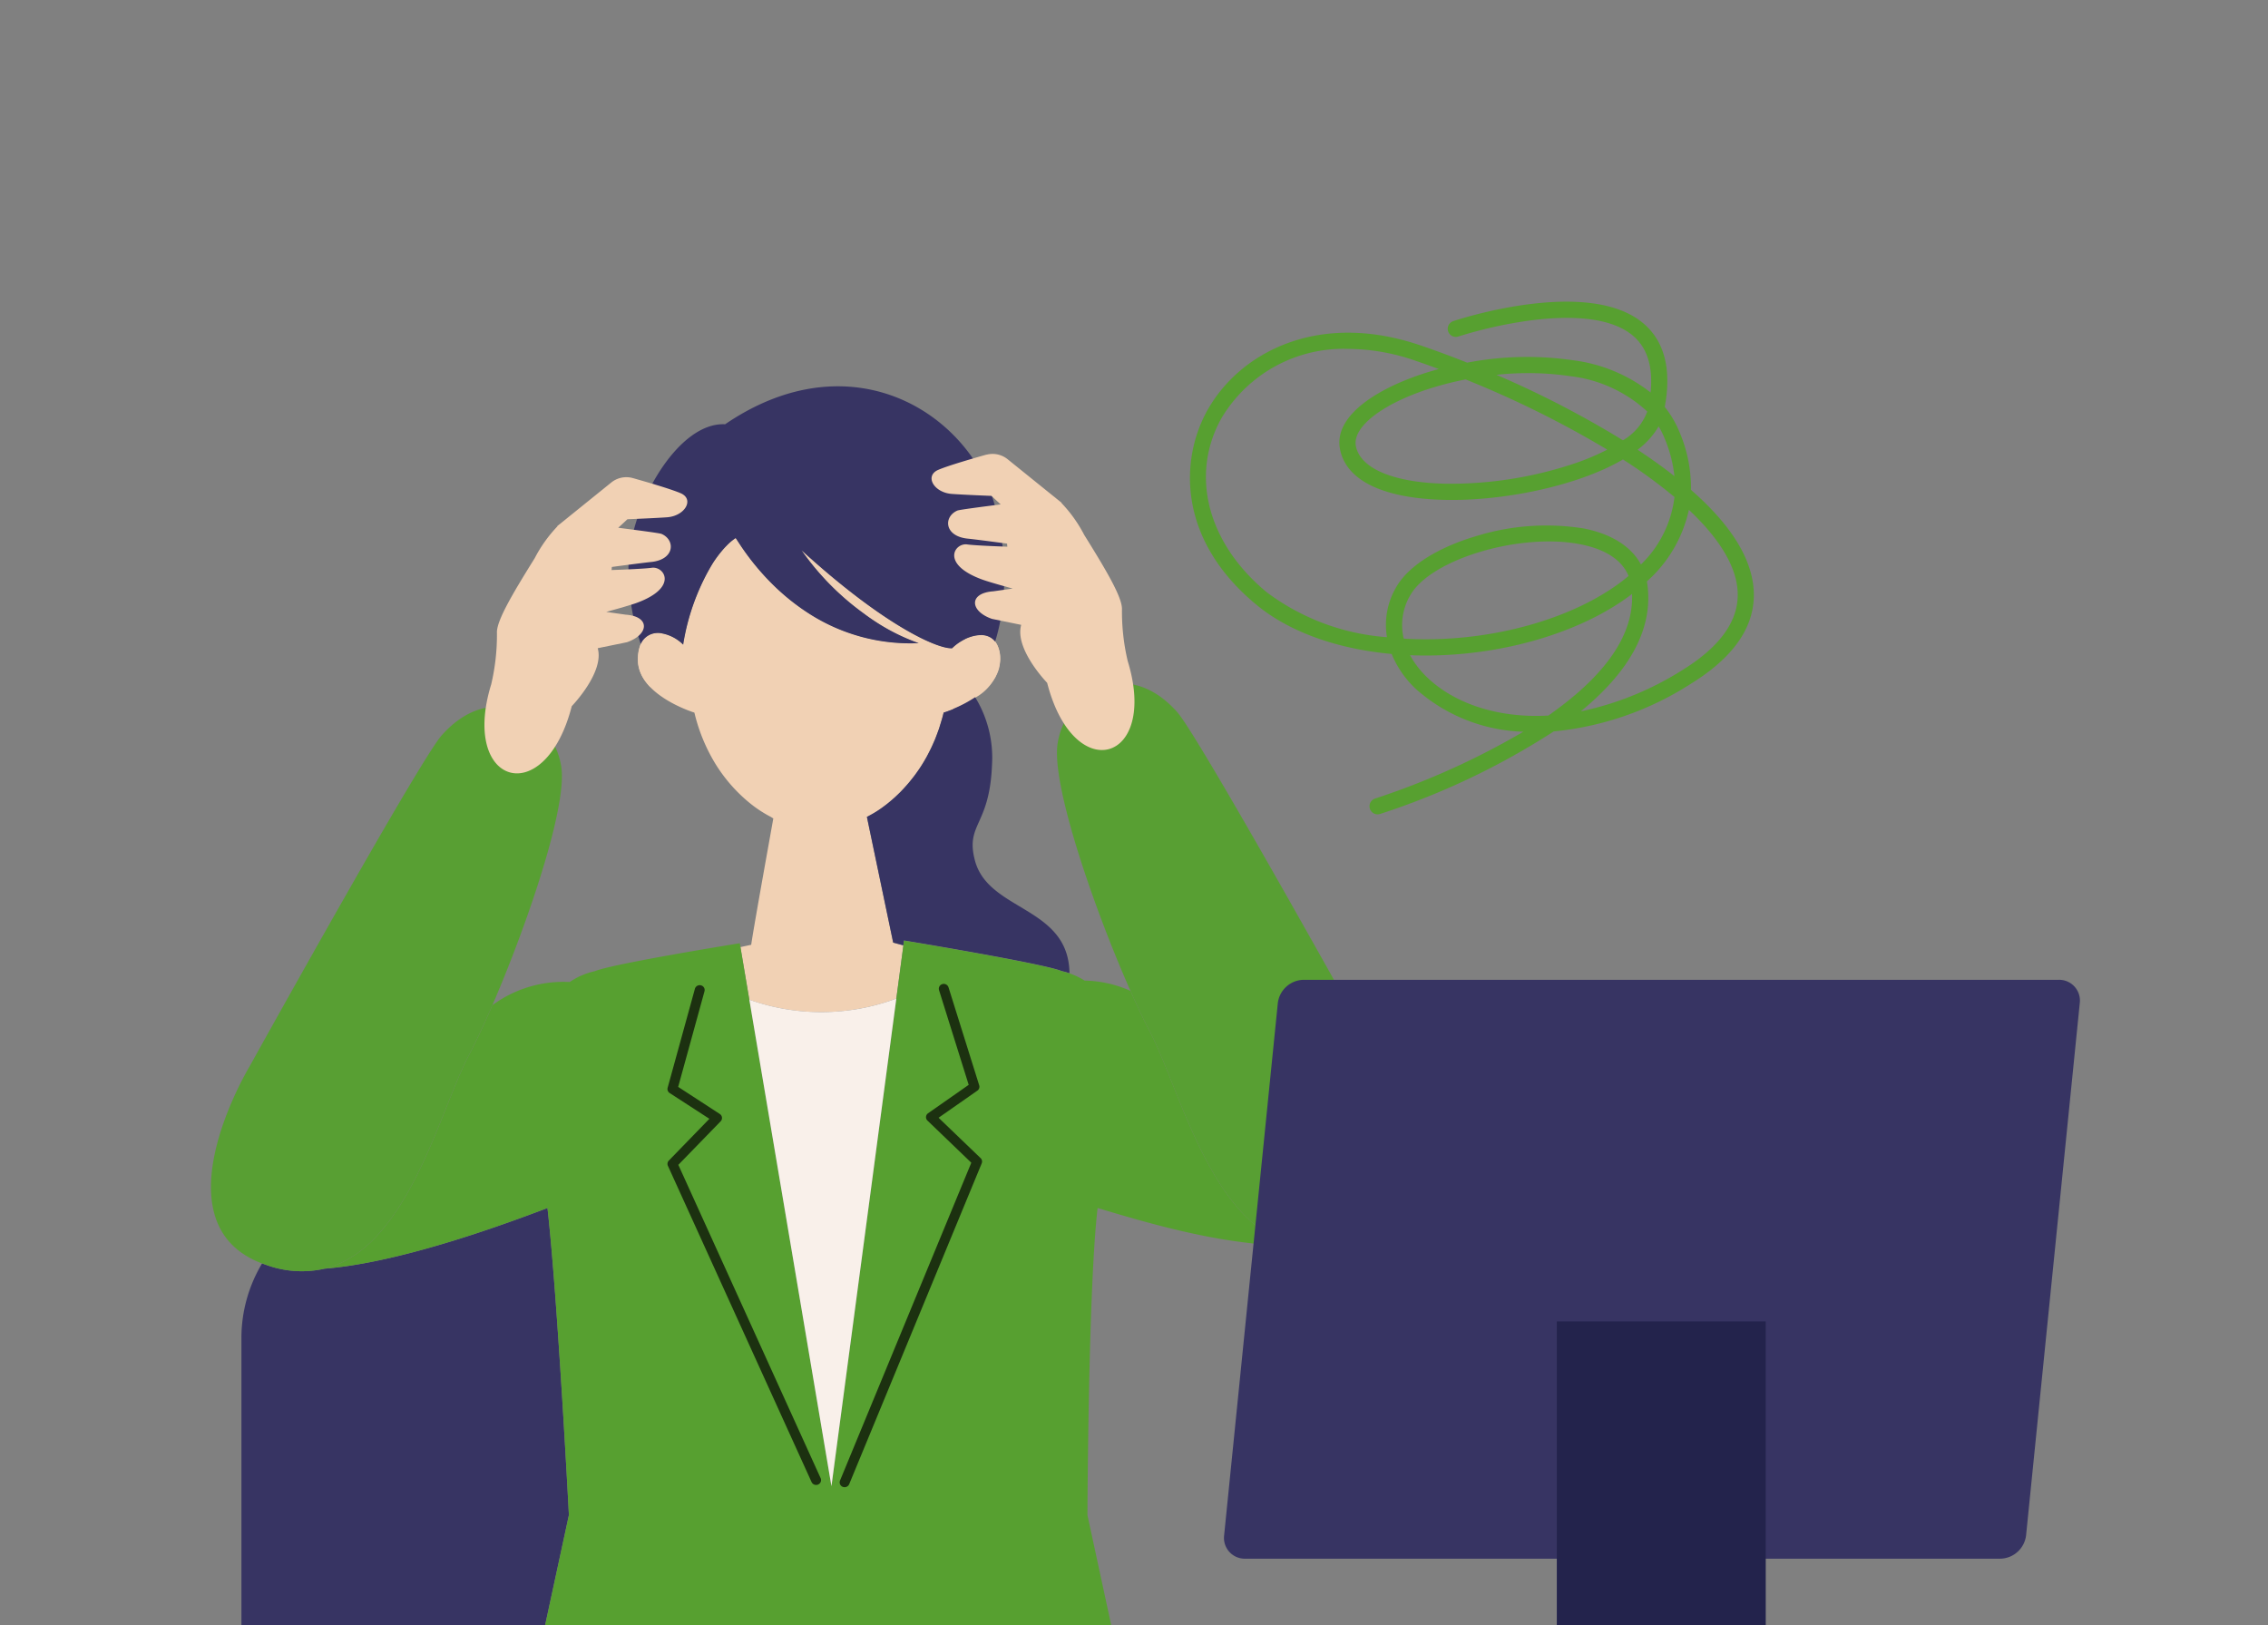
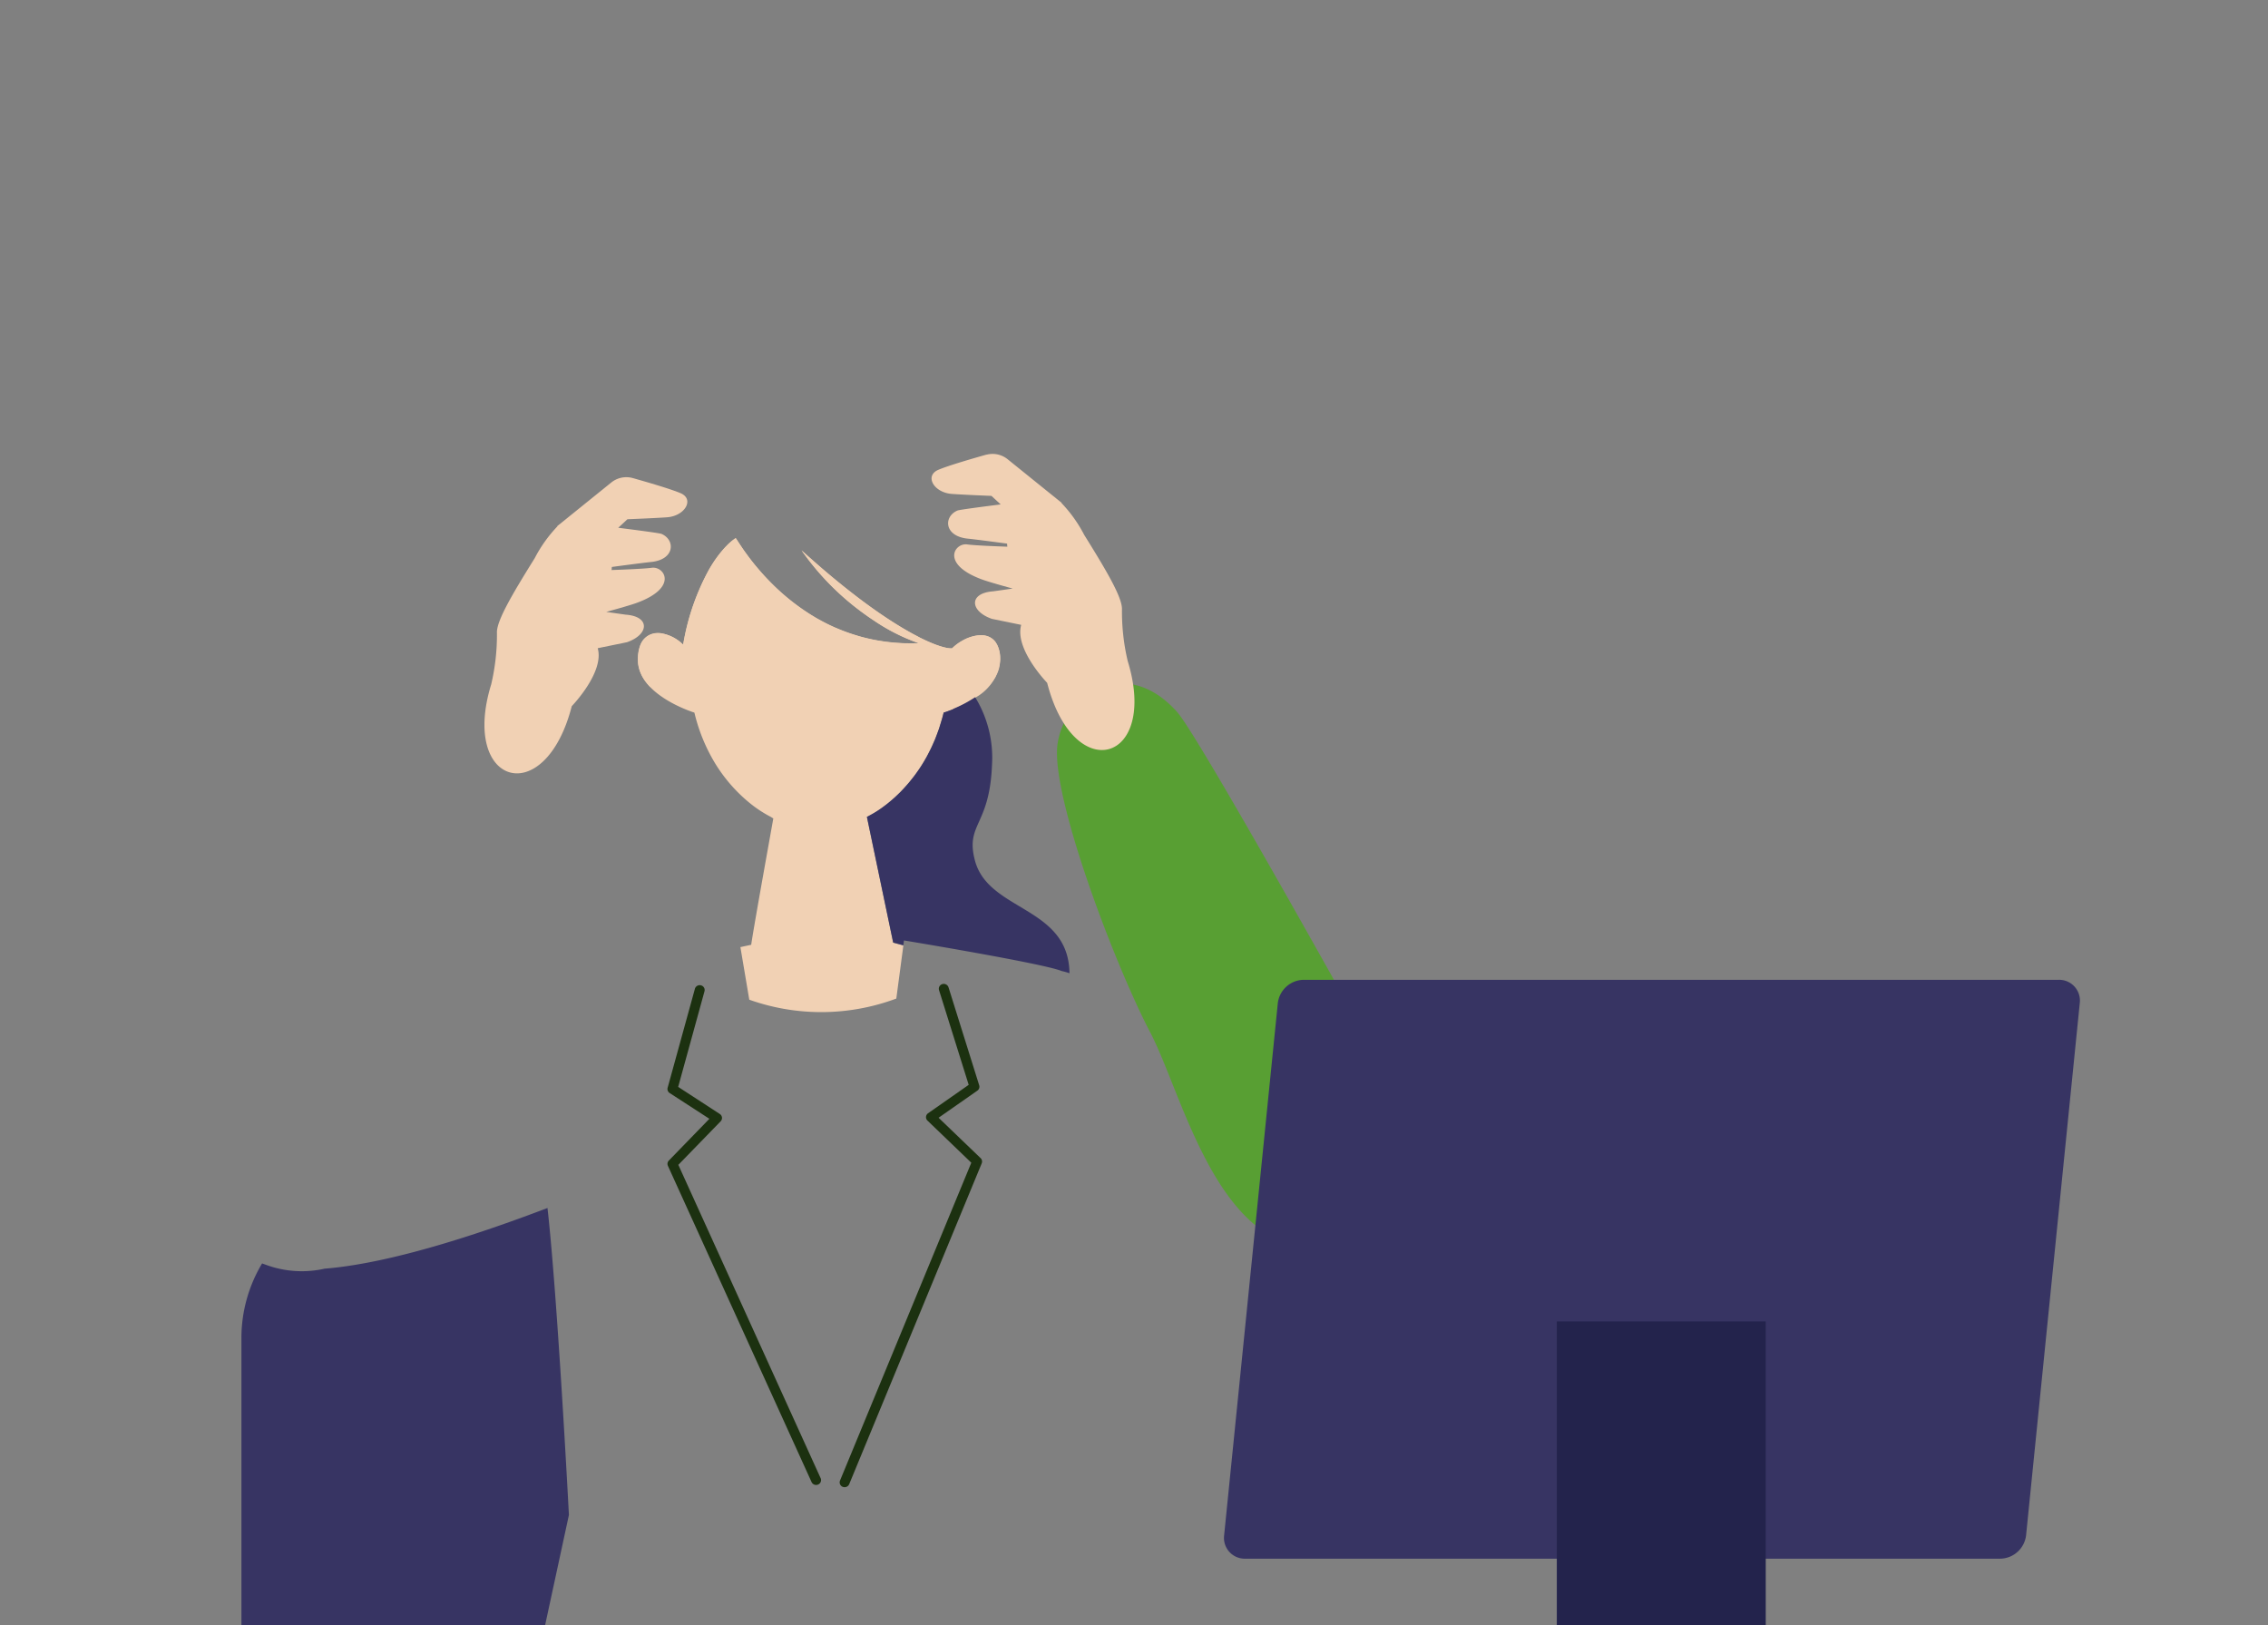
<svg xmlns="http://www.w3.org/2000/svg" width="201" height="144" viewBox="0 0 201 144">
  <rect x="0" y="0" width="201" height="144" fill="#808080" stroke="none" />
  <defs>
    <clipPath id="a">
      <rect width="201" height="144" fill="#fff" />
    </clipPath>
    <clipPath id="b">
      <rect width="165.63" height="123.529" fill="none" />
    </clipPath>
  </defs>
  <g transform="translate(-329 -4360.34)">
    <g transform="translate(329 4360.34)">
      <g clip-path="url(#a)">
        <g transform="translate(18.698 26.734)">
          <g clip-path="url(#b)">
            <path d="M33.958,174.082s-1.007-19.327-1.9-27.219c-9.266,3.529-15.568,5.042-19.748,5.376a9.181,9.181,0,0,1-5.186-.335c-.124-.041-.241-.085-.359-.129a12.855,12.855,0,0,0-1.832,6.63v31.676H30.5c.279-1.318,3.181-14.736,3.453-16" transform="translate(-2.235 -66.553)" fill="#373463" />
-             <path d="M208.588,25.193c-.307-2.724-2.159-5.577-5.525-8.52A12.606,12.606,0,0,0,202,11.447a8.867,8.867,0,0,0-1.263-2.119c.6-3.233.017-5.679-1.742-7.275-4.775-4.329-16.507-.5-17-.331a.717.717,0,0,0,.453,1.361,38.99,38.99,0,0,1,6.343-1.418c3.044-.4,7.119-.478,9.245,1.451,1.188,1.077,1.671,2.731,1.445,4.928a13.97,13.97,0,0,0-6.887-2.857,28.3,28.3,0,0,0-9.369.215c-1.381-.551-2.76-1.063-4.118-1.526C170,.769,163.052,4.527,160.2,9.63c-2.4,4.3-2.707,11.4,4.354,17.229,2.9,2.4,7.131,3.913,11.979,4.356a8.956,8.956,0,0,0,2.082,3.043,14.992,14.992,0,0,0,9.589,3.848,67.714,67.714,0,0,1-13.142,5.924.717.717,0,1,0,.453,1.361,65.447,65.447,0,0,0,15.38-7.311,27.324,27.324,0,0,0,12.171-4.232c4.031-2.489,5.888-5.4,5.522-8.655m-8.394-14.146a7.367,7.367,0,0,1,.486.957,11.932,11.932,0,0,1,.914,3.452q-1.479-1.161-3.266-2.339a6.846,6.846,0,0,0,1.866-2.07M192.365,6.6a12.088,12.088,0,0,1,6.822,3.133,4.952,4.952,0,0,1-2.154,2.549,87.178,87.178,0,0,0-11.207-5.8,25.674,25.674,0,0,1,6.539.118m3.278,6.511a21.152,21.152,0,0,1-2.747,1.171,34.731,34.731,0,0,1-11.521,1.849c-4.639-.086-7.634-1.338-8.012-3.346-.327-1.739,2.545-3.886,6.985-5.222.889-.267,1.807-.492,2.737-.674a89.357,89.357,0,0,1,12.558,6.222m-19.53,16.618a20.232,20.232,0,0,1-10.647-3.98c-5.252-4.338-6.828-10.392-4.015-15.424a12.578,12.578,0,0,1,11.237-6.143,18.428,18.428,0,0,1,5.953,1.047q1.028.351,2.07.738-.39.106-.776.222c-4.242,1.276-8.567,3.747-7.981,6.86.528,2.808,3.864,4.411,9.395,4.515,4.981.1,11.619-1.195,15.684-3.584A45.168,45.168,0,0,1,201.6,17.31a9.966,9.966,0,0,1-2.972,5.977c-.86-1.591-2.6-2.7-5.049-3.189a21.038,21.038,0,0,0-9.542.671c-3.409,1.009-5.981,2.633-7.057,4.455a6.608,6.608,0,0,0-.861,4.509m2.1-3.78c1.879-3.18,9.775-5.509,15.084-4.448,1.6.319,3.516,1.065,4.227,2.8-.252.211-.506.41-.76.6-3.878,2.883-9.819,4.747-15.891,4.984q-1.676.066-3.276-.032a5.181,5.181,0,0,1,.616-3.9m12.5,10.51-.292.206c-4.677.266-8.5-1.189-10.8-3.435a7.993,7.993,0,0,1-1.462-1.912c.907.037,1.832.038,2.77,0,6.35-.248,12.589-2.217,16.69-5.267l.21-.159c.162,3.527-2.229,7.077-7.121,10.565m11.607-3.836a27.33,27.33,0,0,1-9.03,3.675c4.459-3.646,6.442-7.438,5.9-11.291-.01-.077-.023-.153-.037-.227a11.858,11.858,0,0,0,3.722-6.345c2.592,2.438,4.054,4.777,4.295,6.914.3,2.654-1.333,5.1-4.85,7.275" transform="translate(-71.898 0)" fill="#57a030" />
            <path d="M92.093,79.111l.625-4.7-.9-.249L89.489,63.026c.113-.056.231-.121.352-.189l.1-.055c.11-.063.223-.131.338-.2l.047-.029c.129-.083.261-.172.4-.266l.1-.073c.114-.082.23-.168.348-.259l.08-.061q.208-.164.421-.346l.1-.087c.1-.086.2-.177.3-.269q.122-.113.243-.232t.261-.262c.062-.065.125-.13.187-.2.094-.1.187-.206.28-.312.06-.068.119-.136.178-.206.1-.12.2-.246.3-.373.049-.063.1-.124.149-.189a14.233,14.233,0,0,0,.833-1.234c.038-.063.076-.129.114-.194.083-.142.164-.289.243-.437q.1-.192.2-.39t.194-.4c.064-.137.126-.277.186-.42s.119-.285.176-.431.114-.3.168-.449.106-.305.156-.461.1-.316.145-.477c.071-.244.141-.489.2-.744l.018-.006.009,0,.032-.01.02-.007.059-.02.007,0,.031-.011c.1-.034.23-.081.4-.145l.007,0c.089-.034.186-.073.289-.117l.013,0a11.394,11.394,0,0,0,1.924-1.022,4.256,4.256,0,0,0,2.2-3.3,2.591,2.591,0,0,0-.439-1.654,1.556,1.556,0,0,0-1.313-.569l-.038,0a2.7,2.7,0,0,0-.4.046c-.078.015-.155.032-.233.053a3.806,3.806,0,0,0-.662.243l-.018.009c-.115.056-.229.119-.339.185a4.182,4.182,0,0,0-.816.627c-1.271.068-5.979-1.97-13.339-8.68a23.559,23.559,0,0,0,5.5,5.585c.282.207.571.407.865.6a17.1,17.1,0,0,0,4.021,2.038,16.615,16.615,0,0,1-9.963-2.772,19.513,19.513,0,0,1-2.742-2.192c-.312-.3-.6-.594-.872-.884-.405-.435-.762-.855-1.073-1.243-1.036-1.294-1.555-2.238-1.585-2.217l-.044.028a4.983,4.983,0,0,0-.771.664c-.1.1-.2.208-.305.331a10.448,10.448,0,0,0-.88,1.175c-.117.18-.236.374-.356.581A20.928,20.928,0,0,0,73.2,47.753a3.605,3.605,0,0,0-1.71-.962c-.032-.007-.063-.014-.095-.02a1.671,1.671,0,0,0-1.807.659,1.948,1.948,0,0,0-.144.261,3.366,3.366,0,0,0-.254,1.436c.03,3.131,5.008,4.645,5.008,4.646a15.683,15.683,0,0,0,1.467,3.85,13.848,13.848,0,0,0,3.4,4.131,10.9,10.9,0,0,0,1.926,1.27,1.959,1.959,0,0,0,.21.129l-.009,0c-.1.588-1.685,9.321-1.96,11.193l-.956.206.787,4.661a19.047,19.047,0,0,0,13.027-.1" transform="translate(-31.356 -17.36)" fill="#f1d1b4" />
            <path d="M101.288,48.957c0-.042,0-.085,0-.125s-.007-.091-.011-.136-.006-.078-.011-.115-.013-.085-.02-.127-.01-.071-.016-.1-.019-.08-.028-.12-.014-.062-.022-.091-.024-.076-.037-.113-.017-.055-.027-.08-.03-.072-.045-.107-.019-.046-.03-.068c-.019-.037-.038-.071-.059-.106-.009-.017-.019-.035-.028-.051a1.586,1.586,0,0,0-.1-.14,1.5,1.5,0,0,0-.126-.142c-.015-.015-.032-.027-.048-.042s-.059-.054-.09-.078-.041-.027-.061-.04-.059-.041-.089-.059-.046-.023-.069-.034-.06-.031-.091-.044-.051-.019-.077-.028-.061-.022-.092-.032-.055-.013-.082-.02-.063-.015-.1-.021-.057-.008-.086-.011-.065-.009-.1-.011-.06,0-.089,0-.079,0-.119,0l-.037,0a2.627,2.627,0,0,0-.4.046c-.078.014-.155.032-.234.052a3.8,3.8,0,0,0-.662.243l-.018.009c-.116.056-.229.118-.34.184a4.221,4.221,0,0,0-.816.627l-.063,0-.034,0-.067,0-.077-.007-.077-.009-.086-.013-.086-.016-.1-.02-.095-.022-.107-.028-.1-.029-.116-.035-.114-.036-.127-.043-.121-.043-.137-.051-.131-.05-.146-.059-.14-.059-.156-.068-.15-.066-.164-.076-.159-.075-.172-.084-.17-.084L93.956,47l-.178-.092-.193-.1-.184-.1-.2-.114-.192-.109-.212-.124-.2-.118-.222-.135-.208-.127-.232-.145-.216-.136-.242-.157-.224-.146L91,45.228l-.231-.155-.261-.18-.238-.165L90,44.535l-.243-.173-.283-.207-.251-.183-.289-.217-.26-.195-.3-.234-.261-.2-.321-.253-.26-.206c-.109-.086-.219-.176-.329-.265-.09-.073-.18-.144-.271-.219l-.338-.279-.275-.227c-.12-.1-.243-.2-.365-.308l-.266-.225c-.128-.109-.259-.224-.389-.336l-.257-.222c-.153-.134-.309-.272-.464-.41l-.2-.173q-.335-.3-.678-.611a23.544,23.544,0,0,0,5.5,5.585c.282.207.572.407.865.6a17.1,17.1,0,0,0,4.021,2.038q-.357.015-.707.014h-.031c-.089,0-.177,0-.265-.005-.155,0-.31,0-.463-.011-.1,0-.192-.011-.289-.018-.141-.008-.281-.016-.419-.028-.1-.009-.2-.02-.3-.03-.131-.014-.263-.027-.392-.043-.1-.013-.2-.028-.3-.043-.125-.018-.25-.037-.374-.057-.1-.017-.2-.035-.3-.054-.12-.022-.241-.045-.359-.071l-.29-.065c-.116-.027-.232-.054-.347-.083-.1-.024-.189-.049-.283-.075q-.169-.046-.336-.1l-.275-.084q-.165-.052-.327-.107c-.089-.03-.178-.06-.266-.092q-.161-.057-.319-.118c-.085-.033-.171-.065-.256-.1-.1-.042-.208-.085-.311-.129-.083-.034-.165-.069-.246-.1-.1-.046-.2-.093-.306-.141-.077-.036-.155-.072-.232-.109-.1-.05-.2-.1-.3-.153-.072-.037-.146-.074-.218-.112-.1-.055-.205-.111-.306-.167-.066-.036-.132-.072-.2-.109-.113-.064-.222-.13-.331-.2-.051-.031-.1-.06-.154-.091q-.239-.147-.468-.3a19.481,19.481,0,0,1-2.742-2.192c-.312-.3-.6-.594-.873-.884-.4-.435-.762-.855-1.073-1.242-.065-.081-.127-.16-.187-.237l-.065-.085-.11-.143L79,39.96c-.03-.039-.06-.079-.088-.118l-.072-.1-.08-.109-.074-.1-.065-.091-.066-.095-.062-.089-.051-.075-.066-.1-.045-.068-.058-.086-.048-.073c-.015-.023-.031-.046-.045-.068l-.042-.065-.04-.061-.034-.051-.069-.108-.021-.032-.026-.04-.021-.032-.019-.027-.017-.025-.013-.016-.011-.014-.006-.005-.007,0-.044.028a5.041,5.041,0,0,0-.77.665c-.1.1-.2.208-.305.331a10.379,10.379,0,0,0-.881,1.175c-.116.18-.236.374-.355.581a20.912,20.912,0,0,0-2.29,6.665,3.605,3.605,0,0,0-1.711-.962c-.032-.007-.063-.014-.095-.02-.081-.015-.163-.026-.244-.033-.026,0-.051,0-.077,0-.056,0-.112,0-.167,0l-.078,0c-.054,0-.107.009-.16.017-.025,0-.049.007-.073.011a1.677,1.677,0,0,0-.189.047l-.03.008a1.629,1.629,0,0,0-.206.087l-.055.032a1.407,1.407,0,0,0-.138.088c-.021.015-.042.031-.062.048a1.532,1.532,0,0,0-.122.11c-.018.017-.036.034-.052.052a1.614,1.614,0,0,0-.153.195,1.947,1.947,0,0,0-.144.261,2.451,2.451,0,0,0-.108.287c-.01.034-.017.073-.027.109-.019.072-.038.143-.053.22-.009.046-.013.1-.02.147-.01.074-.022.147-.029.226,0,.056,0,.118-.008.177,0,.089-.009.174-.009.27a2.906,2.906,0,0,0,.022.319c0,.034.011.067.016.1.011.071.024.141.039.21.009.037.019.074.028.111.018.064.037.127.059.19.012.036.025.072.038.107.025.065.053.129.082.192.014.03.026.06.041.09.042.084.086.167.135.248,0,.007.007.014.011.021q.08.132.172.258c.018.026.038.05.057.075.044.058.088.115.135.172l.075.087c.044.051.09.1.136.15l.044.045.073-.042a3.043,3.043,0,0,0,2.04.548c1.42,0,3.676-.515,7.056-2.543a10.811,10.811,0,0,1,5.59-1.775c4.225,0,6.873,3.337,9.861,3.835a22.039,22.039,0,0,0,3.611.305c.523,0,.992-.02,1.4-.05l.011-.011c.081-.073.159-.149.236-.226l.061-.063c.08-.083.157-.167.23-.255l.01-.013c.069-.084.135-.171.2-.259l.049-.07c.063-.094.125-.189.179-.287l0-.009c.053-.1.1-.194.143-.293.011-.026.022-.051.032-.078a2.942,2.942,0,0,0,.112-.319v0a2.969,2.969,0,0,0,.07-.329c0-.028.009-.057.013-.086a2.952,2.952,0,0,0,.027-.351c0-.06,0-.115,0-.172" transform="translate(-31.356 -17.36)" fill="#f1d1b4" />
            <path d="M113.969,65.15c-.1.043-.2.083-.289.117l-.007,0c-.086.033-.162.062-.231.087l-.13.046-.066.023h0l0,0-.059.02-.012,0h0l-.007,0-.032.01-.009,0h0l-.018.005q-.061.253-.128.5c-.023.084-.051.162-.074.245-.047.161-.1.32-.145.476-.025.077-.046.158-.072.233s-.057.151-.085.228c-.054.152-.11.3-.168.449-.028.071-.052.148-.081.218s-.064.141-.095.214q-.091.213-.186.42c-.063.137-.128.272-.194.4s-.133.262-.2.39c-.033.062-.065.129-.1.19-.047.085-.1.165-.144.248-.038.065-.075.131-.114.194-.13.215-.261.425-.4.626s-.288.413-.436.608c-.049.065-.1.126-.149.189-.1.127-.2.253-.3.373-.059.071-.119.138-.178.206-.093.107-.186.212-.28.312q-.094.1-.187.2c-.045.047-.09.1-.135.143s-.084.079-.126.12c-.081.08-.162.157-.243.232-.039.037-.079.077-.118.113-.06.055-.119.1-.179.157l-.1.087c-.142.121-.282.237-.421.346l-.08.062c-.118.091-.233.177-.348.259l-.1.072c-.135.094-.267.184-.4.266l-.047.029q-.173.109-.338.2l-.1.055c-.121.068-.239.132-.352.189l2.328,11.138.9.241.057-.427s12.377,2.041,13.988,2.714a5.612,5.612,0,0,1,.68.193c-.069-5.956-7.19-5.457-8.382-10-.853-3.251,1.3-3.031,1.515-8.443a10.253,10.253,0,0,0-1.492-6.016,11.4,11.4,0,0,1-1.924,1.022l-.013,0" transform="translate(-48.175 -29.058)" fill="#373463" />
-             <path d="M70.694,35.626l.095.02a3.605,3.605,0,0,1,1.711.962,19.873,19.873,0,0,1,2.645-7.246,10.5,10.5,0,0,1,.88-1.175c.107-.123.209-.233.306-.331a5.014,5.014,0,0,1,.77-.665l.044-.028c.03-.02.549.924,1.585,2.218.311.388.668.808,1.073,1.242.27.29.56.586.872.884A19.435,19.435,0,0,0,83.417,33.7a16.615,16.615,0,0,0,9.963,2.772,18.161,18.161,0,0,1-4.886-2.641,23.549,23.549,0,0,1-5.5-5.585c7.36,6.711,12.068,8.749,13.339,8.68a4.2,4.2,0,0,1,.816-.627c.11-.066.224-.129.339-.184L97.5,36.1a3.852,3.852,0,0,1,.662-.243c.078-.02.156-.038.234-.052a2.7,2.7,0,0,1,.4-.046l.038,0a1.558,1.558,0,0,1,1.313.569c1.628-5.152.589-12.013-1.269-15.111-3.9-6.819-13.074-10.677-22.662-4.141-4.14-.218-8.291,6.975-8.557,12.216a20.663,20.663,0,0,0,1.083,7.253,1.947,1.947,0,0,1,.144-.261,1.672,1.672,0,0,1,1.807-.659" transform="translate(-30.652 -6.214)" fill="#373463" />
-             <path d="M91.587,111.664c-.526-1-1.123-2.259-1.749-3.673a10.427,10.427,0,0,0-4.067-.912,6.247,6.247,0,0,0-2.013-.826c-1.613-.673-13.988-2.713-13.988-2.713l-.058.435-.625,4.7-5.75,43.21L56.06,108.771l-.787-4.661-.057-.341s-11.265,1.811-12.876,2.483a6.39,6.39,0,0,0-2.2.954,10.609,10.609,0,0,0-6.852,2.052c-.752,1.739-1.474,3.279-2.1,4.465-2.618,4.99-5.4,17.062-12.766,18.883,4.181-.335,10.483-1.847,19.748-5.377.894,7.893,1.9,27.22,1.9,27.22-.273,1.264-3.174,14.682-3.453,16H89.478c-.279-1.318-3.18-14.736-3.453-16,0,0,.067-20.12.9-27.22,7.337,2.233,12.15,3.279,17.9,3.417-7.721-1.412-10.564-13.887-13.236-18.982" transform="translate(-8.348 -46.92)" fill="#57a030" />
-             <path d="M87.249,113.024l7.277,43.112,5.75-43.211a19.048,19.048,0,0,1-13.027.1" transform="translate(-39.538 -51.174)" fill="#f9f0ea" />
            <path d="M74.948,126.68l3.75-3.857a.421.421,0,0,0,.118-.342.427.427,0,0,0-.193-.308l-3.689-2.4,2.333-8.474a.427.427,0,0,0-.311-.524.44.44,0,0,0-.538.3L74,119.85a.422.422,0,0,0,.18.467L77.7,122.6l-3.593,3.7a.42.42,0,0,0-.083.468l12.732,28.023a.443.443,0,0,0,.579.218.423.423,0,0,0,.224-.564Z" transform="translate(-33.529 -50.194)" fill="#1c3110" />
            <path d="M114.372,125.982l-3.72-3.574,3.435-2.4a.421.421,0,0,0,.165-.473l-2.72-8.685a.443.443,0,0,0-.548-.284.426.426,0,0,0-.291.535l2.628,8.391-3.6,2.518a.428.428,0,0,0-.182.314.422.422,0,0,0,.13.338l3.883,3.731-11.635,28.166a.424.424,0,0,0,.243.556.445.445,0,0,0,.571-.237l11.744-28.43a.42.42,0,0,0-.1-.464" transform="translate(-46.169 -50.095)" fill="#1c3110" />
-             <path d="M22.84,96.546c.622-1.186,1.344-2.727,2.1-4.465C28,84.99,31.587,74.553,31.046,70.967,30.373,66.5,25,63.085,20.458,68.155,18.484,70.363,3.38,97.58,3.38,97.58s-8.528,14.17,1.507,17.513a9.181,9.181,0,0,0,5.186.335c7.369-1.82,10.149-13.892,12.766-18.882" transform="translate(0 -29.742)" fill="#57a030" opacity="0.96" />
            <path d="M164.831,93.813s-15.1-27.218-17.077-29.425c-4.538-5.071-9.915-1.654-10.589,2.812-.561,3.722,3.321,14.825,6.458,21.906.626,1.414,1.223,2.671,1.749,3.673,2.672,5.095,5.514,17.57,13.236,18.982a9.407,9.407,0,0,0,4.716-.435c10.035-3.344,1.507-17.513,1.507-17.513" transform="translate(-62.134 -28.035)" fill="#57a030" opacity="0.96" />
            <path d="M57.422,28.5a2.124,2.124,0,0,0-1.865.407l-4.79,3.866.021.015a12.22,12.22,0,0,0-2.013,2.822c-1.995,3.2-3.4,5.581-3.348,6.624a19.144,19.144,0,0,1-.507,4.553c-2.761,8.963,4.759,11.2,7.138,1.936,0,0,2.908-2.989,2.3-5.135l2.59-.53c1.961-.674,2.088-2.292-.118-2.443l-1.717-.244c1.065-.291,2.178-.609,2.687-.794,3.742-1.361,2.463-3.277,1.342-3.116-.582.083-2.371.16-3.556.2.01-.081.019-.173.024-.273,1.382-.184,2.917-.384,3.47-.439,2.124-.209,2.175-1.955.932-2.49-.157-.067-1.984-.31-3.7-.527l-.137-.017.818-.755s2.42-.094,3.512-.174c1.593-.117,2.442-1.6,1.2-2.134-.851-.367-3.009-.994-4.281-1.352" transform="translate(-20.084 -12.882)" fill="#f1d1b4" />
            <path d="M121.664,24.731a2.124,2.124,0,0,1,1.865.407L128.318,29l-.021.014a12.2,12.2,0,0,1,2.014,2.822c1.994,3.2,3.4,5.58,3.348,6.624a19.128,19.128,0,0,0,.508,4.552c2.76,8.963-4.759,11.2-7.138,1.935,0,0-2.908-2.988-2.3-5.135l-2.59-.53c-1.96-.674-2.088-2.292.119-2.443l1.717-.244c-1.065-.291-2.178-.609-2.687-.794-3.743-1.36-2.463-3.277-1.343-3.116.582.083,2.371.16,3.556.2-.01-.081-.018-.173-.024-.273-1.382-.184-2.917-.384-3.47-.439-2.124-.209-2.175-1.955-.932-2.49.157-.067,1.984-.31,3.7-.527l.136-.017-.818-.756s-2.421-.094-3.512-.174c-1.593-.116-2.442-1.6-1.2-2.134.852-.367,3.009-.994,4.281-1.352" transform="translate(-52.924 -11.175)" fill="#f1d1b4" />
            <path d="M232.982,161.183H166.055a1.84,1.84,0,0,1-1.864-2.072l4.757-47.151a2.346,2.346,0,0,1,2.282-2.073h66.927a1.841,1.841,0,0,1,1.864,2.073l-4.757,47.151a2.347,2.347,0,0,1-2.282,2.072" transform="translate(-74.401 -49.797)" fill="#373463" />
            <path d="M208.208,165.242v29.7h-8.752a3.2,3.2,0,0,0-3.2,3.205v.266h30.469V165.242Z" transform="translate(-88.935 -74.882)" fill="#23234c" />
          </g>
        </g>
      </g>
    </g>
  </g>
</svg>